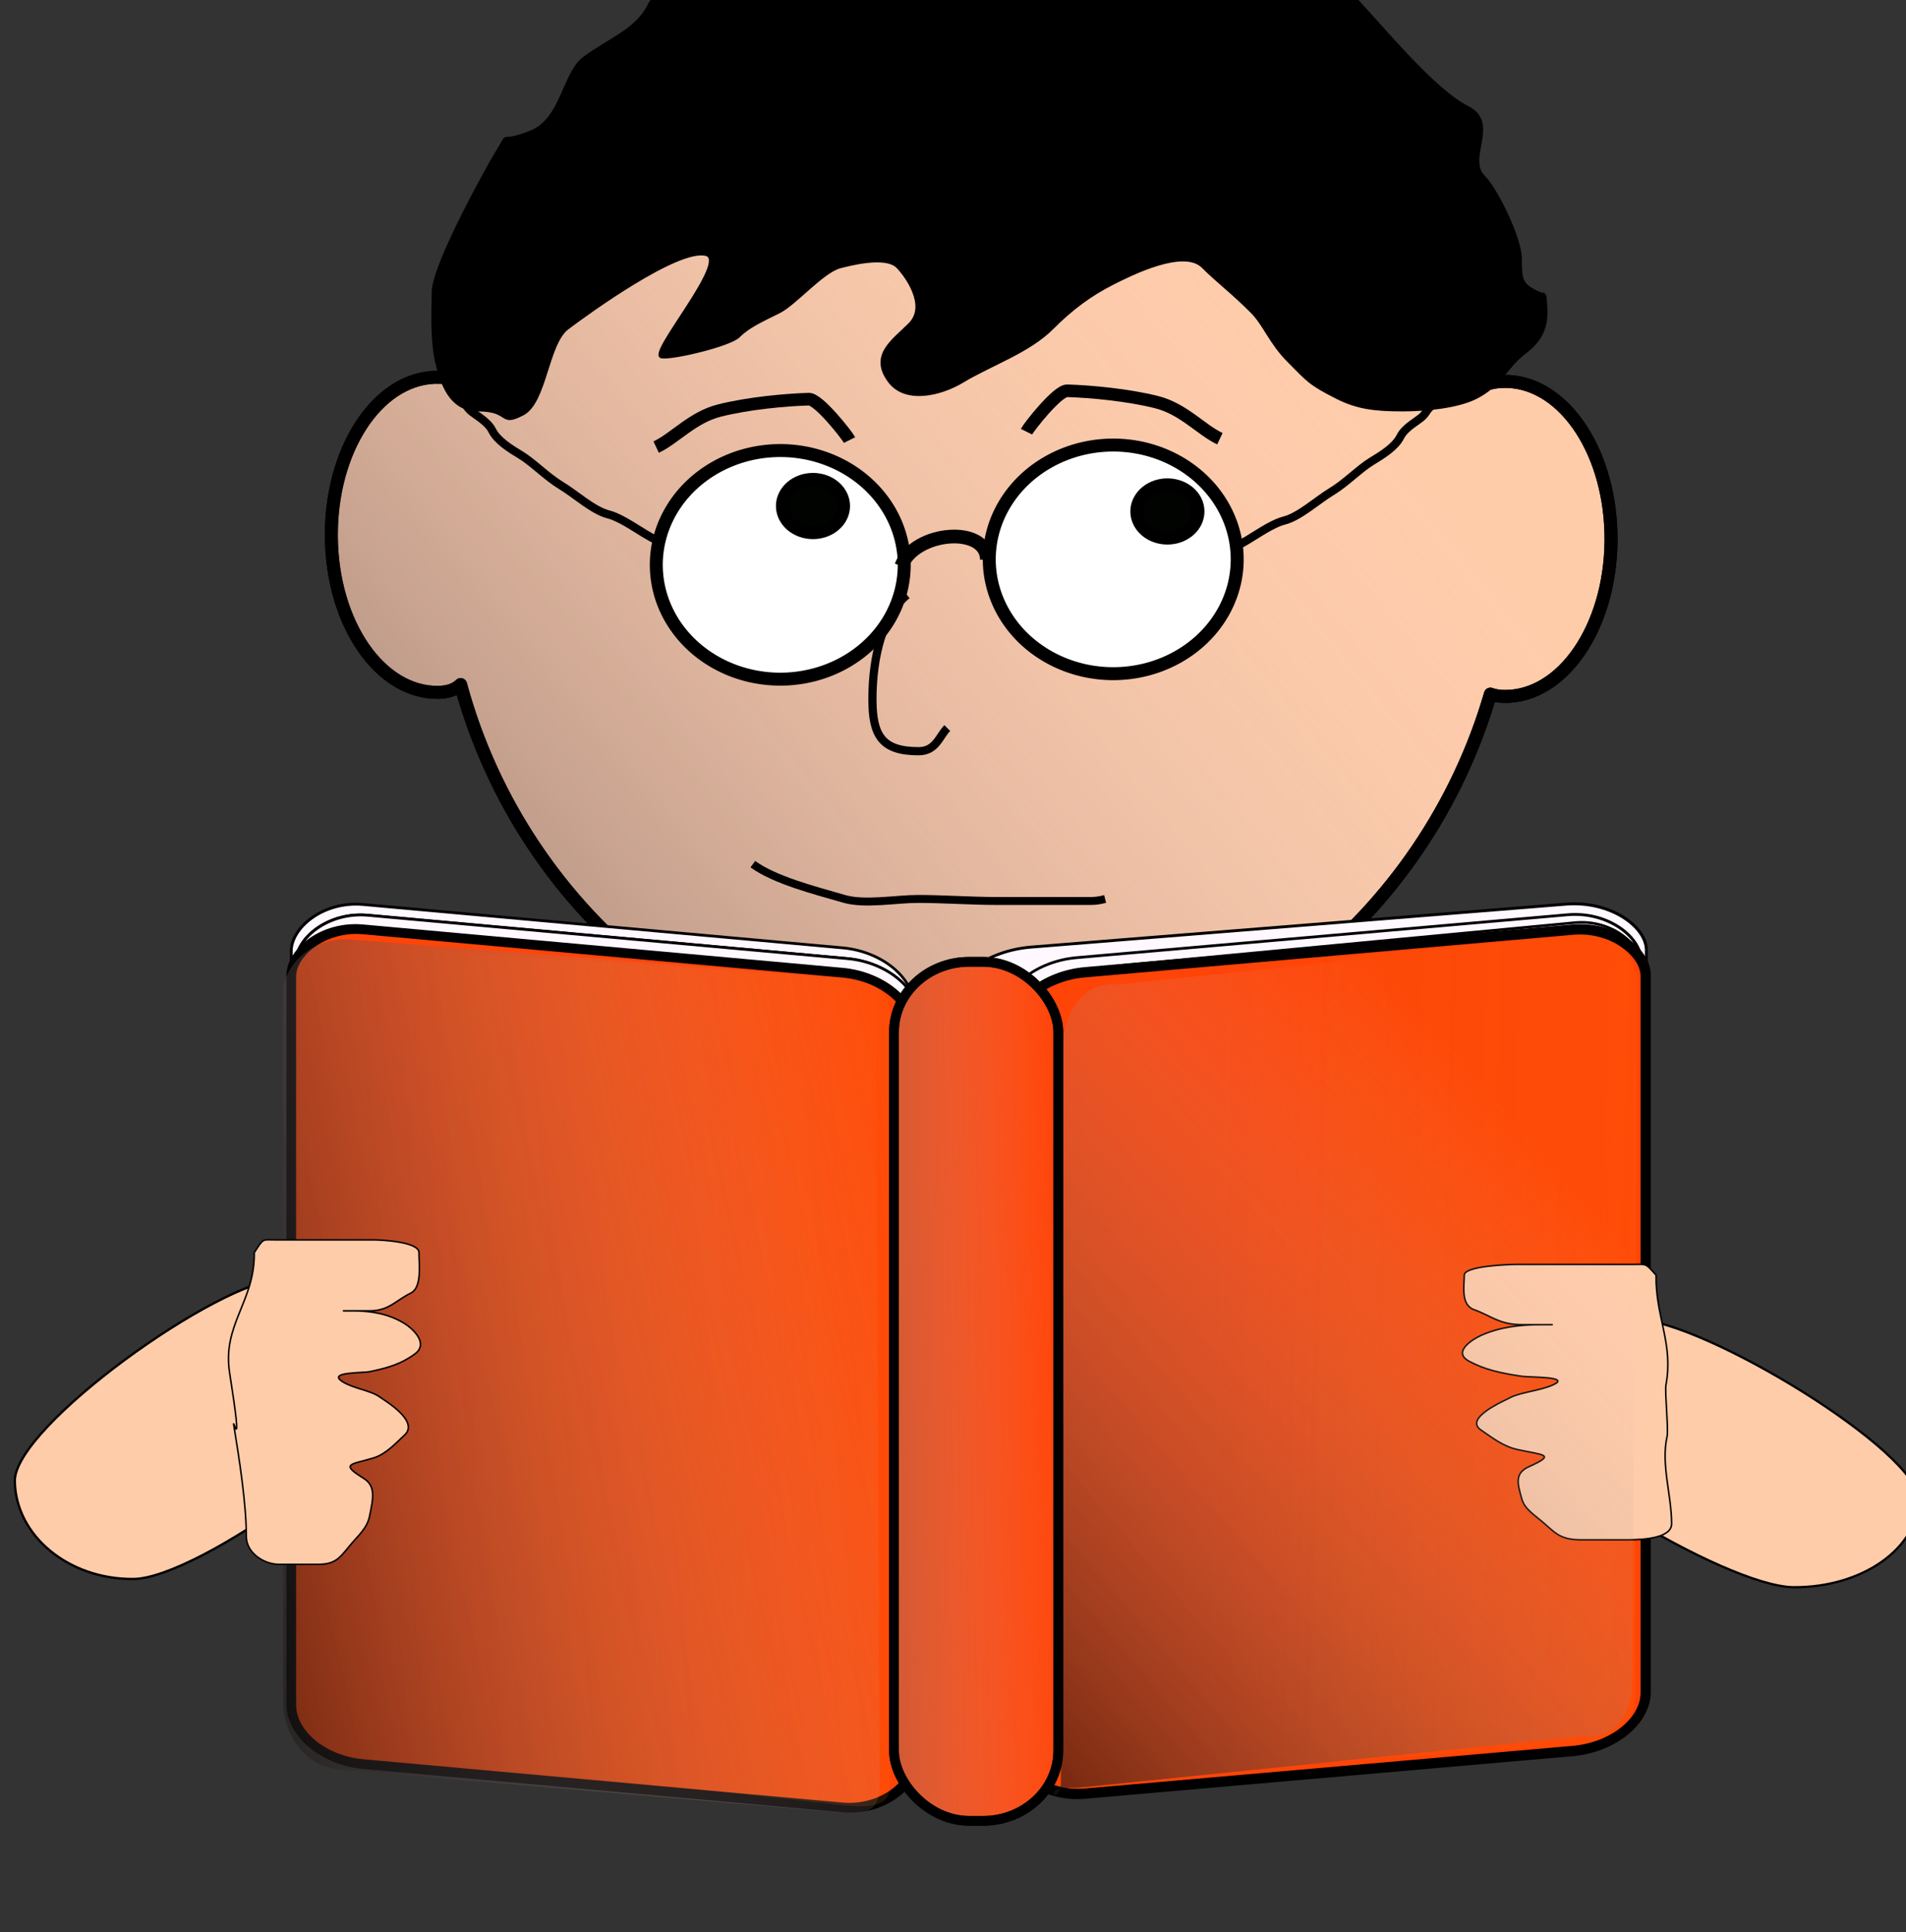
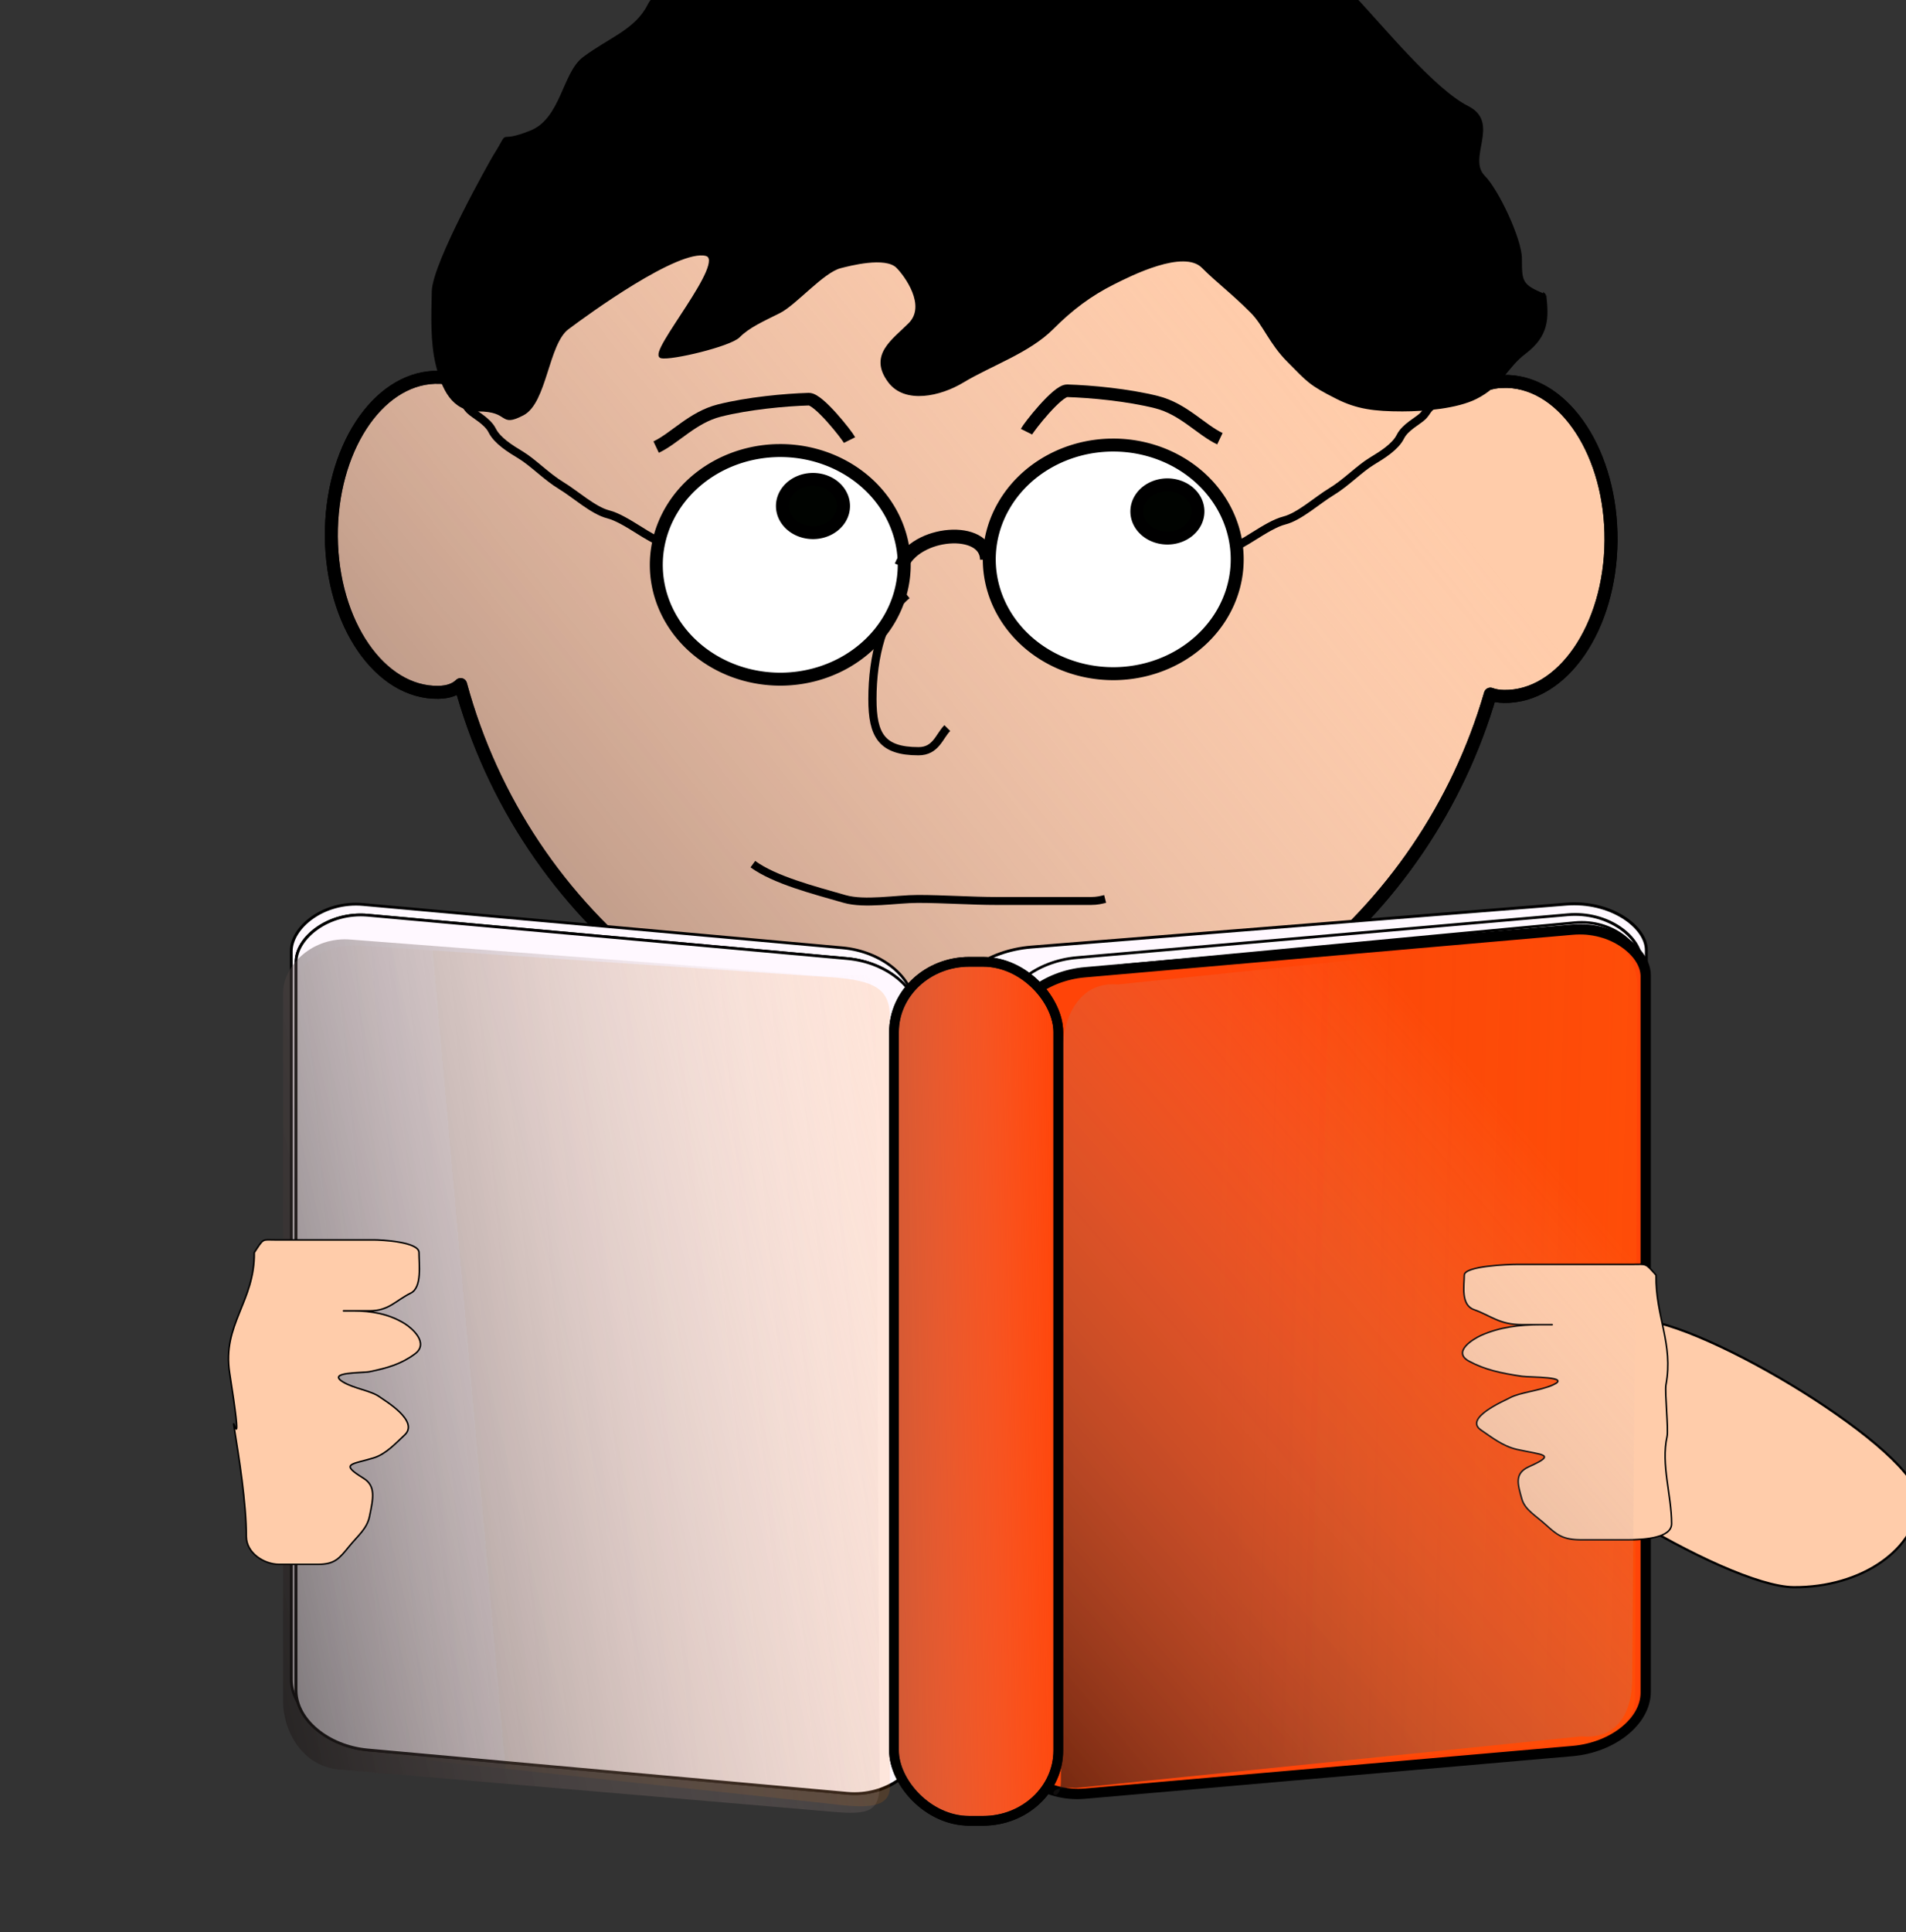
<svg xmlns="http://www.w3.org/2000/svg" xmlns:xlink="http://www.w3.org/1999/xlink" width="697.67" height="706.981">
  <rect width="100%" height="100%" fill="#333333" stroke="none" />
  <defs>
    <linearGradient id="linearGradient3861">
      <stop stop-color="#ffae08" id="stop3863" offset="0" />
      <stop stop-color="#ffa608" stop-opacity="0.498" offset="0.5" id="stop3869" />
      <stop stop-color="#ff7b08" stop-opacity="0.247" id="stop3871" offset="0.5" />
      <stop stop-color="#e07608" stop-opacity="0.122" offset="0.875" id="stop3873" />
      <stop stop-color="#ef7308" stop-opacity="0.059" id="stop3875" offset="0.875" />
      <stop stop-color="#ff7108" stop-opacity="0" id="stop3865" offset="1" />
    </linearGradient>
    <linearGradient id="linearGradient3851">
      <stop stop-color="black" id="stop3853" offset="0" />
      <stop stop-color="#eecac7" stop-opacity="0" id="stop3855" offset="1" />
    </linearGradient>
    <linearGradient gradientTransform="translate(-29.934,402.741)" gradientUnits="userSpaceOnUse" y2="630.252" x2="-148.096" y1="634.174" x1="-237.447" id="linearGradient3857" xlink:href="#linearGradient3851" />
    <linearGradient y2="0.479" x2="1" y1="0.177" x1="-1.301" id="linearGradient3867" xlink:href="#linearGradient3861" />
    <linearGradient y2="700.681" x2="-123.345" y1="621.006" x1="-273.527" gradientTransform="matrix(1.415,0,0,1.032,-222.229,201.186)" gradientUnits="userSpaceOnUse" id="linearGradient3879" xlink:href="#linearGradient3861" />
    <linearGradient y2="0.449" x2="0.305" y1="0.5" x1="1.765" id="linearGradient3882" xlink:href="#linearGradient3861" />
    <linearGradient y2="0.161" x2="0.659" y1="1.074" x1="-0.67" id="linearGradient3892" xlink:href="#linearGradient3851" />
    <linearGradient y2="623.264" x2="-254.872" y1="710.211" x1="-85.038" gradientTransform="matrix(1.445,0,0,1.1,53.828,-58.3)" gradientUnits="userSpaceOnUse" id="linearGradient3896" xlink:href="#linearGradient3851" />
    <linearGradient y2="0.089" x2="0.645" y1="1.026" x1="-0.108" id="linearGradient3914" xlink:href="#linearGradient3851" />
    <linearGradient y2="0.5" x2="1.03" y1="0.766" x1="-1.566" id="linearGradient3924" xlink:href="#linearGradient3851" />
    <linearGradient y2="0.284" x2="1.085" y1="0.729" x1="-0.252" id="linearGradient3927" xlink:href="#linearGradient3851" />
    <linearGradient y2="0.479" x2="0" y1="0.177" x1="2.301" id="svg_1" xlink:href="#linearGradient3861" />
  </defs>
  <g>
    <title>Layer 1</title>
    <g externalResourcesRequired="false" id="layer1">
      <path fill="#ffccaa" fill-rule="evenodd" stroke="#000000" stroke-width="4.753" stroke-linecap="round" stroke-linejoin="round" stroke-miterlimit="4" stroke-dashoffset="0" id="path2886" d="m355.416,-2.659l-2.875,0.062c-87.252,2.278 -159.804,62.301 -183.125,143.5c-1.797,-1.95 -4.869,-2.925 -9.812,-2.844l-0.562,0c-21.189,0.807 -37.983,26.736 -37.75,58.25c0.235,31.81 17.794,57.35 39.188,57c3.677,-0.06 6.296,-1.071 8.125,-2.844c23.116,85.284 100.274,147.551 191.125,146.531c88.092,-0.988 162.014,-61.175 185.813,-143.031c1.389,0.526 3.037,0.812 4.969,0.844c21.394,0.35 38.952,-25.19 39.188,-57c0.233,-31.514 -16.592,-57.443 -37.781,-58.25l-0.562,0c-2.38,-0.039 -4.297,0.182 -5.875,0.625c-24.314,-83.386 -100.525,-143.848 -190.063,-142.844z" />
      <path fill="url(#linearGradient3892)" fill-rule="evenodd" stroke="#000000" stroke-width="4.753" stroke-linecap="round" stroke-linejoin="round" stroke-miterlimit="4" stroke-dashoffset="0" d="m355.416,-2.659l-2.875,0.062c-87.252,2.278 -159.804,62.301 -183.125,143.5c-1.797,-1.95 -4.869,-2.925 -9.812,-2.844l-0.562,0c-21.189,0.807 -37.983,26.736 -37.75,58.25c0.235,31.81 17.794,57.35 39.188,57c3.677,-0.06 6.296,-1.071 8.125,-2.844c23.116,85.284 100.274,147.551 191.125,146.531c88.092,-0.988 162.014,-61.175 185.813,-143.031c1.389,0.526 3.037,0.812 4.969,0.844c21.394,0.35 38.952,-25.19 39.188,-57c0.233,-31.514 -16.592,-57.443 -37.781,-58.25l-0.562,0c-2.38,-0.039 -4.297,0.182 -5.875,0.625c-24.314,-83.386 -100.525,-143.848 -190.063,-142.844z" id="path3884" />
      <path fill="#000000" fill-rule="evenodd" stroke="#000000" stroke-width="1.002px" id="path2894" d="m565.519,108.112c0.904,8.203 1.058,14.546 -7.454,20.956c-6.799,5.12 -8.481,11.742 -17.889,16.466c-6.863,3.446 -18.738,4.491 -26.833,4.491c-10.326,0 -16.6,-0.85 -23.852,-4.491c-10.141,-5.091 -10.737,-6.29 -17.889,-13.472c-6.663,-6.691 -8.73,-13.256 -13.417,-17.963c-7.223,-7.253 -12.558,-11.113 -17.889,-16.466c-7.038,-7.067 -26.583,2.868 -32.796,5.988c-8.311,4.173 -15.259,9.334 -22.361,16.466c-8.548,8.583 -22.471,13.239 -32.796,19.46c-8.196,4.938 -20.965,7.856 -26.833,0c-7.137,-9.556 1.418,-14.896 7.454,-20.956c6.776,-6.804 -1.457,-17.929 -4.472,-20.956c-4.367,-4.385 -17.815,-0.767 -20.87,0c-6.494,1.63 -16.454,13.5 -22.361,16.466c-6.179,3.102 -11.212,5.271 -14.907,8.981c-3.197,3.21 -24.8,8.369 -28.324,7.484c-4.715,-1.184 24.972,-35.27 16.398,-37.422c-10.336,-2.595 -43.547,21.569 -50.685,26.944c-7.5,5.648 -8.012,27.113 -16.398,31.435c-8.714,4.491 -4.227,-1.497 -16.398,-1.497c-9.214,0 -12.78,-7.921 -14.907,-16.466c-2.08,-8.355 -1.677,-18.091 -1.491,-26.944c0.219,-10.436 21.659,-48.281 22.361,-49.397c6.944,-11.041 -0.115,-3.547 13.417,-8.981c11.436,-4.593 11.935,-21.338 19.38,-26.944c9.368,-7.055 19.162,-10.042 23.852,-19.46c3.93,-7.892 17.079,-4.832 25.342,-8.981c13.244,-6.649 24.847,-10.878 38.759,-16.466c26.462,-10.628 53.157,-9.619 90.935,-10.478c14.682,-0.348 50.536,-21.731 102.86,32.932c10.101,10.553 29.121,34.08 41.741,40.416c11.615,5.832 -0.887,18.569 5.963,25.447c4.929,4.95 13.417,22.91 13.417,29.938c0,8.562 0.107,9.922 8.944,13.472z" />
      <path fill="#ffffff" fill-rule="evenodd" stroke="#000000" stroke-width="4.743" stroke-linecap="round" stroke-linejoin="round" stroke-miterlimit="4" stroke-dashoffset="0" d="m285.122,164.853a45.375,41.821 0 1 1 -0.662,0.011" id="path3781" />
      <path fill="#ffffff" fill-rule="evenodd" stroke="#000000" stroke-width="4.743" stroke-linecap="round" stroke-linejoin="round" stroke-miterlimit="4" stroke-dashoffset="0" id="path3783" d="m407.002,162.844a45.375,41.821 0 1 1 -0.662,0.011" />
      <path fill="#000300" fill-rule="evenodd" stroke="#000000" stroke-width="4.743" stroke-linecap="round" stroke-linejoin="round" stroke-miterlimit="4" stroke-dashoffset="0" d="m297.428,175.413a11.181,9.73 0 1 1 -0.163,0.003" id="path3785" />
      <path fill="#000300" fill-rule="evenodd" stroke="#000000" stroke-width="4.743" stroke-linecap="round" stroke-linejoin="round" stroke-miterlimit="4" stroke-dashoffset="0" id="path3787" d="m427.161,177.404a11.181,9.73 0 1 1 -0.163,0.003" />
      <path fill="none" fill-opacity="0.75" fill-rule="evenodd" stroke="#000000" stroke-width="4.61" stroke-miterlimit="4" id="path3789" d="m240.176,163.586c6.902,-3.274 13.36,-10.921 23.159,-13.381c10.58,-2.656 24.079,-3.904 32.721,-4.159c3.584,-0.105 14.05,13.247 14.907,14.969" />
      <path fill="none" fill-opacity="0.75" fill-rule="evenodd" stroke="#000000" stroke-width="4.61" stroke-miterlimit="4" d="m446.524,160.519c-6.902,-3.274 -13.36,-10.921 -23.159,-13.381c-10.58,-2.656 -24.079,-3.904 -32.721,-4.159c-3.584,-0.105 -14.05,13.247 -14.907,14.969" id="path3791" />
      <path fill="none" fill-opacity="0.75" fill-rule="evenodd" stroke="#000000" stroke-width="3.006" stroke-miterlimit="4" id="path3793" d="m331.989,217.698c-8.673,7.083 -12.649,22.281 -12.649,38.105c0,13.241 3.416,19.052 16.866,19.052c6.416,0 7.552,-5.466 10.541,-8.468" />
      <path fill="none" fill-opacity="0.75" fill-rule="evenodd" stroke="#000000" stroke-width="5.011" stroke-miterlimit="4" id="path3795" d="m329.88,207.113c4.993,-12.842 31.22,-15.007 31.367,-2.352" />
      <path fill="none" fill-opacity="0.75" fill-rule="evenodd" stroke="#000000" stroke-width="3.006" stroke-miterlimit="4" id="path3797" d="m242.03,197.925c-2.995,0.396 -12.797,-8.077 -19.38,-9.73c-5.496,-1.38 -12.178,-7.487 -17.143,-10.478c-5.46,-3.289 -10.369,-8.492 -14.907,-11.227c-3.863,-2.327 -8.593,-5.282 -10.435,-8.981c-1.75,-3.514 -6.494,-5.772 -8.199,-7.484c-1.763,-1.771 -1.581,-3.039 -4.472,-4.491" />
      <path fill="none" fill-opacity="0.75" fill-rule="evenodd" stroke="#000000" stroke-width="3.006" stroke-miterlimit="4" d="m450.733,200.171c2.995,0.396 12.797,-8.077 19.379,-9.73c5.496,-1.38 12.178,-7.487 17.143,-10.478c5.46,-3.289 10.369,-8.492 14.907,-11.227c3.863,-2.327 8.593,-5.282 10.435,-8.981c1.75,-3.514 6.494,-5.772 8.199,-7.484c1.763,-1.771 1.581,-3.039 4.472,-4.491" id="path3799" />
      <path fill="none" fill-opacity="0.75" fill-rule="evenodd" stroke="#000000" stroke-width="2.906" stroke-miterlimit="4" id="path3801" d="m275.572,316.18c7.989,5.802 22.12,9.447 33.541,12.724c7.482,2.147 18.908,0 26.833,0c9.51,0 19.406,0.748 29.069,0.748c5.963,0 11.926,0 17.889,0c5.466,0 10.932,0 16.398,0c2.351,0 3.816,-0.397 5.218,-0.748" />
      <rect fill="#fff8ff" fill-rule="evenodd" stroke="#000000" stroke-width="1.015" stroke-linecap="round" stroke-linejoin="round" stroke-miterlimit="4" stroke-dashoffset="0" id="rect3805" width="229.015" height="305.414" x="-336.055" y="318.927" ry="19.481" rx="26.425" transform="matrix(-0.996 -0.09 0 1 0 0)" />
      <rect fill="#fff8ff" fill-rule="evenodd" stroke="#000000" stroke-width="1.015" stroke-linecap="round" stroke-linejoin="round" stroke-miterlimit="4" stroke-dashoffset="0" id="rect3809" width="229.014" height="305.414" x="-337.817" y="322.7" ry="19.481" rx="26.425" transform="matrix(-0.996 -0.09 0 1 0 0)" />
      <rect fill="#fff8ff" fill-rule="evenodd" stroke="#000000" stroke-width="1.015" stroke-linecap="round" stroke-linejoin="round" stroke-miterlimit="4" stroke-dashoffset="0" transform="matrix(-0.996 -0.09 0 1 0 0)" rx="26.425" ry="19.481" y="322.7" x="-337.817" height="305.414" width="229.014" id="rect3807" />
-       <path fill="#ffccaa" fill-rule="evenodd" stroke="#000000" stroke-width="0.848" stroke-linecap="round" stroke-linejoin="round" stroke-miterlimit="4" stroke-dashoffset="0" id="path3825" d="m104.235,467.783c23.728,-0.22 43.197,15.835 43.458,35.838c0.261,20.003 -75.082,73.876 -98.81,74.096c-23.728,0.22 -43.197,-15.835 -43.458,-35.838c-0.259,-19.817 74.682,-73.579 98.183,-74.087" />
-       <rect fill="#ff4408" fill-rule="evenodd" stroke="#000000" stroke-width="3.568" stroke-linecap="round" stroke-linejoin="round" stroke-miterlimit="4" stroke-dashoffset="0" transform="matrix(-0.996 -0.09 0 1 0 0)" rx="26.425" ry="19.481" y="328.024" x="-336.056" height="305.414" width="229.015" id="rect3811" />
      <path opacity="0.67" fill="url(#svg_1)" fill-rule="evenodd" stroke-width="3.568" stroke-linecap="round" stroke-linejoin="round" stroke-miterlimit="4" stroke-dashoffset="0" stroke-opacity="0" id="rect3859" d="m306.017,357.682l-172.981,-11.655c-13.817,-1.278 -24.941,6.099 -24.941,16.542l0,257.807c0,10.442 11.124,19.878 24.941,21.156l163.292,17.618c13.817,1.278 29.413,5.08 29.413,-5.362l0,-281.656c0,-10.442 -5.907,-13.17 -19.724,-14.449z" />
      <path opacity="0.67" fill="url(#linearGradient3927)" fill-rule="evenodd" stroke-width="3.568" stroke-linecap="round" stroke-linejoin="round" stroke-miterlimit="4" stroke-dashoffset="0" stroke-opacity="0" id="rect3894" d="m300.8,356.999l-172.236,-13.208c-13.817,-1.284 -24.941,9.123 -24.941,19.615l0,259.015c0,10.491 6.652,23.715 20.469,24.999l180.434,15.454c13.817,1.284 17.488,-0.138 17.488,-10.629l-1.491,-284.474c0,-16.482 -5.907,-9.488 -19.724,-10.772z" />
      <path fill="#ffccaa" fill-rule="evenodd" stroke="#000000" stroke-width="0.561px" id="path2882" d="m93.078,458.285c0.212,17.99 -11.815,26.306 -9.026,44.025c5.102,32.42 1.005,15.953 1.507,19.045c1.955,12.032 4.601,28.56 4.601,40.81c0,6.101 6.553,10.203 11.96,10.203c4.772,0 9.544,0 14.316,0c6.027,0 7.74,-2.108 11.302,-6.493c3.34,-4.111 6.598,-6.516 7.535,-11.13c1.303,-6.417 2.434,-11.023 -2.26,-13.913c-8.848,-5.446 -4.331,-4.928 3.767,-7.42c4.521,-1.391 8.119,-5.409 11.302,-8.348c5.568,-5.141 -7.32,-12.641 -9.041,-13.913c-3.258,-2.406 -9.431,-3.022 -13.562,-5.565c-5.983,-3.682 7.158,-3.169 9.795,-3.71c6.617,-1.358 11.567,-2.793 16.576,-6.493c5.376,-3.971 -1.131,-9.507 -3.767,-11.13c-5.749,-3.539 -12.146,-4.638 -18.836,-4.638c-9.335,0 2.296,0 6.028,0c7.07,0 9.568,-3.784 15.069,-6.493c4.206,-2.071 3.014,-10.52 3.014,-14.84c0,-3.987 -13.951,-4.638 -16.576,-4.638c-6.53,0 -13.06,0 -19.59,0c-5.525,0 -11.051,0 -16.576,0c-4.657,0 -4.011,-0.785 -7.535,4.638z" />
      <rect fill="#fff8ff" fill-rule="evenodd" stroke="#000000" stroke-width="1.063" stroke-linecap="round" stroke-linejoin="round" stroke-miterlimit="4" stroke-dashoffset="0" transform="matrix(0.997 -0.08 0 1 0 0)" rx="29.451" ry="19.172" y="376.805" x="349.193" height="300.569" width="255.246" id="rect3813" />
      <rect fill="#fff8ff" fill-rule="evenodd" stroke="#000000" stroke-width="1.019" stroke-linecap="round" stroke-linejoin="round" stroke-miterlimit="4" stroke-dashoffset="0" transform="matrix(0.996 -0.087 0 1 0 0)" rx="27.057" ry="19.175" y="384.81" x="368.65" height="300.611" width="234.492" id="rect3815" />
      <path fill="#ffccaa" fill-rule="evenodd" stroke="#000000" stroke-width="0.822" stroke-linecap="round" stroke-linejoin="round" stroke-miterlimit="4" stroke-dashoffset="0" d="m598.253,482.738c-24.975,-0.196 -45.468,14.114 -45.743,31.943c-0.275,17.829 79.03,65.847 104.005,66.043c24.975,0.196 45.468,-14.114 45.743,-31.943c0.272,-17.663 -78.608,-65.582 -103.345,-66.035" id="path3828" />
      <rect fill="#fff8ff" fill-rule="evenodd" stroke="#000000" stroke-width="0.972" stroke-linecap="round" stroke-linejoin="round" stroke-miterlimit="4" stroke-dashoffset="0" id="rect3817" width="215.221" height="297.814" x="388.322" y="391.992" ry="18.996" rx="24.833" transform="matrix(0.996 -0.094 0 1 0 0)" />
      <rect fill="#ff4408" fill-rule="evenodd" stroke="#000000" stroke-width="3.766" stroke-linecap="round" stroke-linejoin="round" stroke-miterlimit="4" stroke-dashoffset="0" id="rect3819" width="232.922" height="300.531" x="371.883" y="390.422" ry="19.17" rx="26.876" transform="matrix(0.996 -0.087 0 1 0 0)" />
      <path opacity="0.67" fill="url(#linearGradient3882)" fill-rule="evenodd" stroke-width="3.568" stroke-linecap="round" stroke-linejoin="round" stroke-miterlimit="4" stroke-dashoffset="0" stroke-opacity="0" id="rect3877" d="m580.058,341.809l-194.136,18.369c-13.531,-1.199 0.17,8.701 0.17,18.493l4.472,249.205c0,9.792 -10.72,22.367 2.811,23.565l184.447,-13.152c12.041,-1.783 20.699,-7.955 20.699,-17.748l0.745,-256.658c0.745,-13.519 -5.676,-20.876 -19.208,-22.075z" />
      <path fill="#ffccaa" fill-rule="evenodd" stroke="#000000" stroke-width="0.558px" d="m606.189,466.558c-0.247,15.269 6.427,25.028 3.623,40.119c-0.49,2.64 0.981,16.33 0.396,18.954c-2.277,10.213 1.67,21.471 1.67,31.868c0,5.178 -9.923,5.889 -16.22,5.889c-5.558,0 -11.116,0 -16.674,0c-7.019,0 -9.015,-1.79 -13.163,-5.511c-3.89,-3.49 -7.684,-5.531 -8.776,-9.447c-1.518,-5.446 -2.835,-9.356 2.633,-11.809c10.305,-4.622 5.045,-4.183 -4.388,-6.298c-5.266,-1.181 -9.457,-4.591 -13.164,-7.085c-6.485,-4.364 8.526,-10.73 10.531,-11.809c3.794,-2.042 10.984,-2.565 15.796,-4.723c6.968,-3.126 -8.337,-2.69 -11.408,-3.149c-7.707,-1.152 -13.473,-2.371 -19.307,-5.511c-6.262,-3.37 1.317,-8.069 4.388,-9.447c6.696,-3.004 14.147,-3.936 21.939,-3.936c10.872,0 -2.674,0 -7.021,0c-8.235,0 -11.144,-3.211 -17.551,-5.511c-4.899,-1.758 -3.51,-8.929 -3.51,-12.596c0,-3.384 16.249,-3.936 19.307,-3.936c7.606,0 15.211,0 22.817,0c6.435,0 12.871,0 19.307,0c5.424,0 4.671,-0.666 8.776,3.936z" id="path2884" />
      <rect fill="#ff4408" fill-rule="evenodd" stroke="#000000" stroke-width="3.561" stroke-linecap="round" stroke-linejoin="round" stroke-miterlimit="4" stroke-dashoffset="0" ry="25.744" rx="27.544" y="351.912" x="327.236" height="314.288" width="60.148" id="rect3823" />
      <path opacity="0.67" fill="url(#linearGradient3914)" fill-rule="evenodd" stroke-width="3.568" stroke-linecap="round" stroke-linejoin="round" stroke-miterlimit="4" stroke-dashoffset="0" stroke-opacity="0" id="rect3898" d="m585.133,342.03l-175.965,18.156c-14.436,-1.278 -20.095,12.807 -20.095,23.249l-0.745,268.241c0,10.442 -8.98,1.246 5.456,2.524l185.053,-18.902c14.436,1.278 18.605,-10.571 18.605,-21.014l1.824,-242.155c0,-10.442 0.303,-28.822 -14.133,-30.1z" />
      <rect fill="url(#linearGradient3924)" fill-rule="evenodd" stroke="#000000" stroke-width="3.561" stroke-linecap="round" stroke-linejoin="round" stroke-miterlimit="4" stroke-dashoffset="0" id="rect3916" width="60.148" height="314.288" x="327.236" y="351.912" rx="27.544" ry="25.744" />
    </g>
  </g>
</svg>